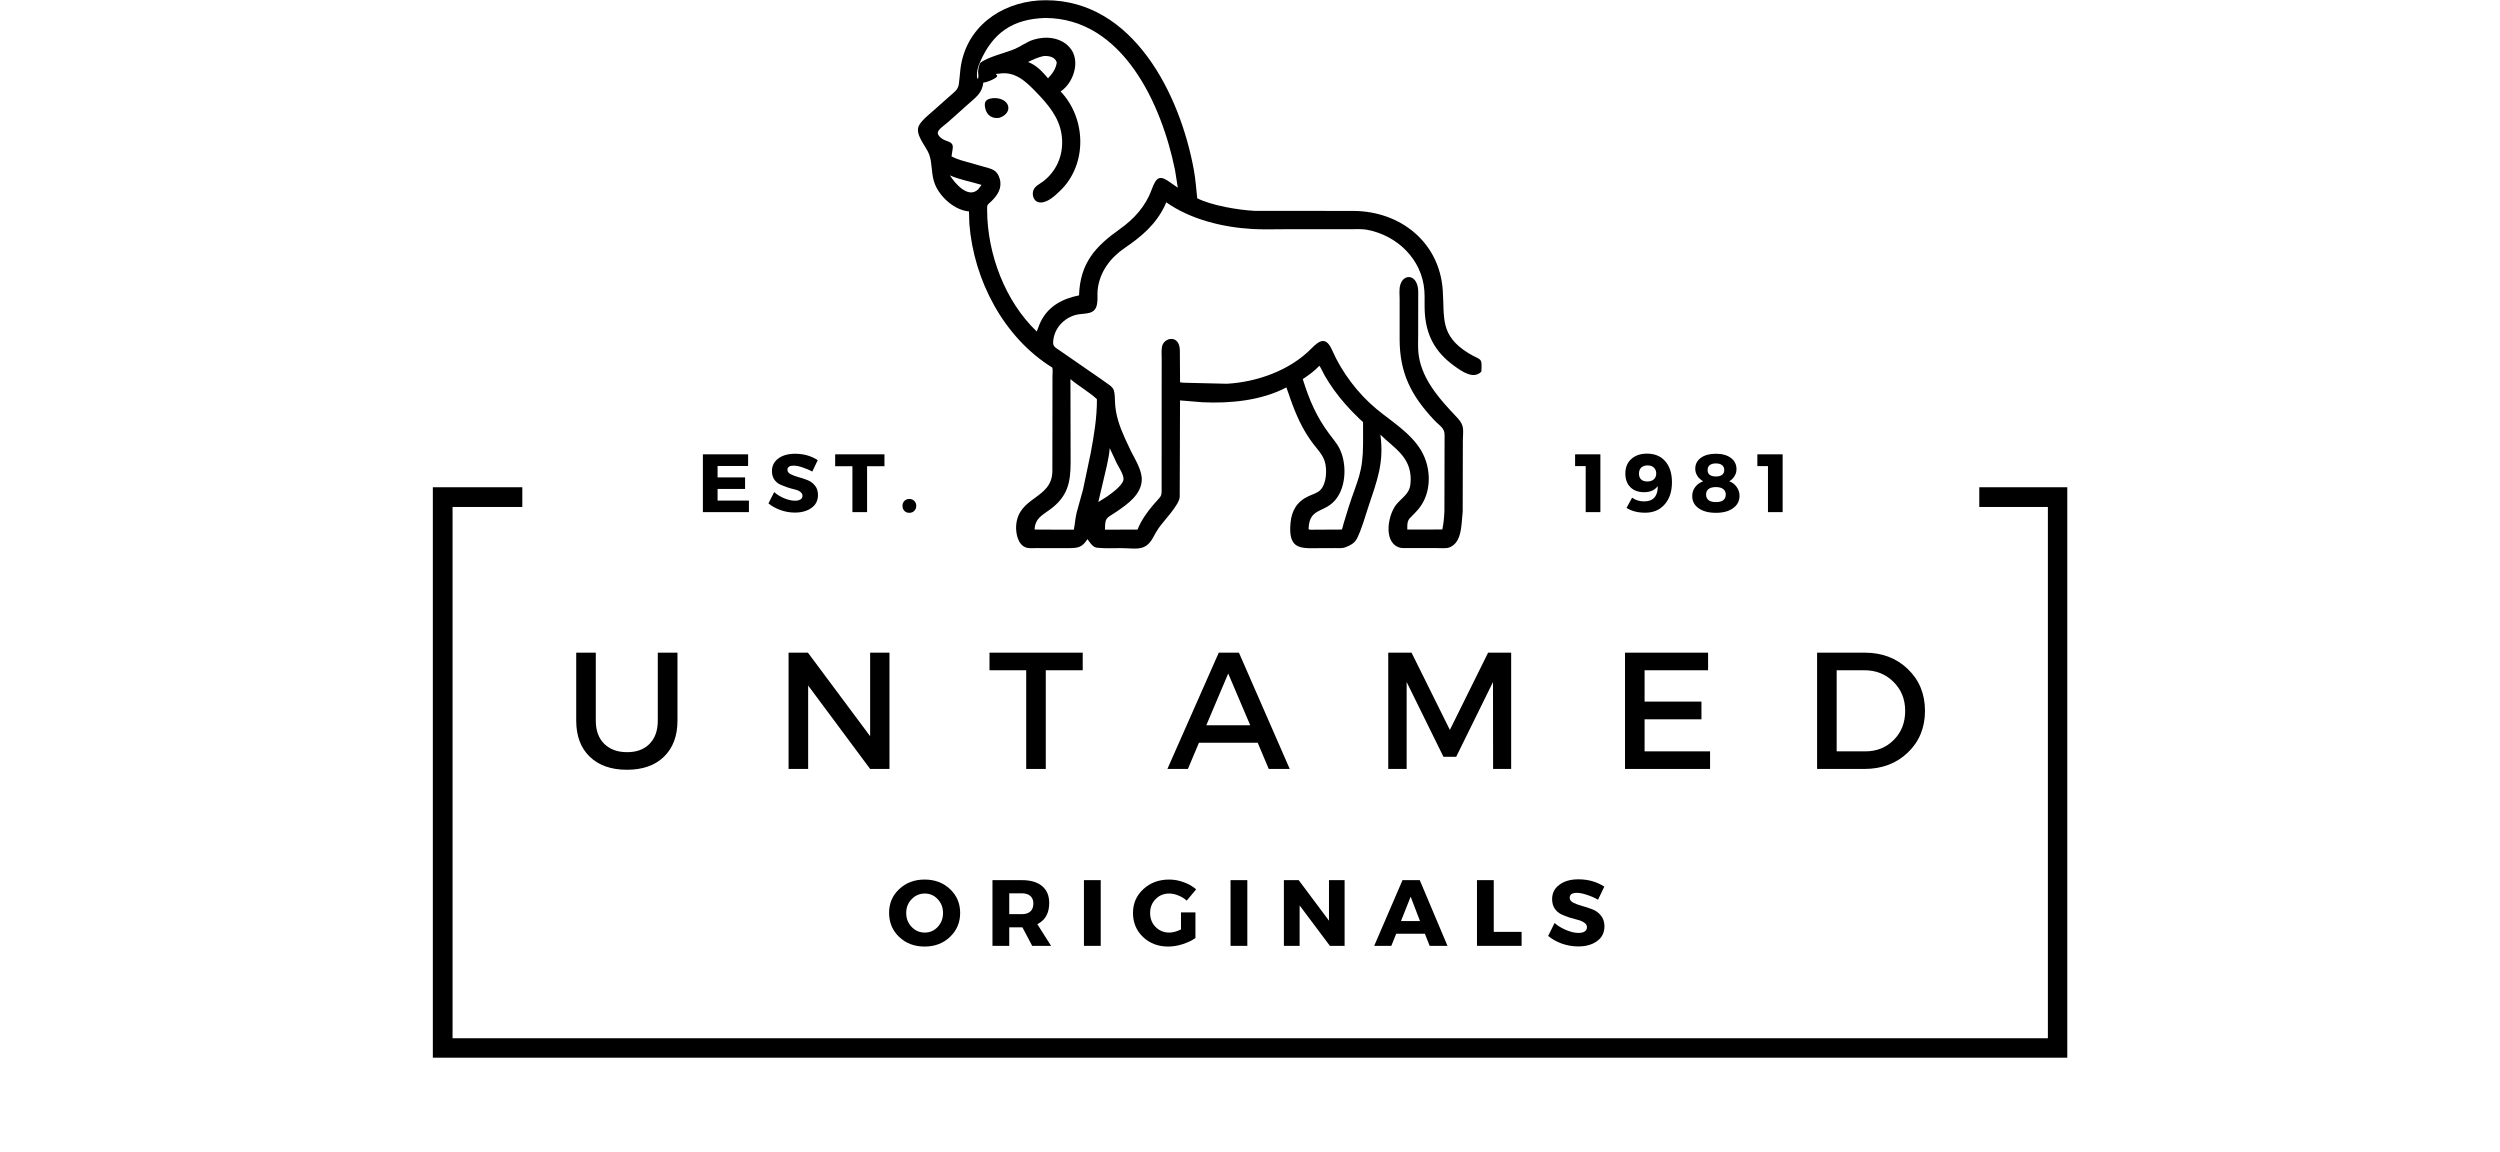
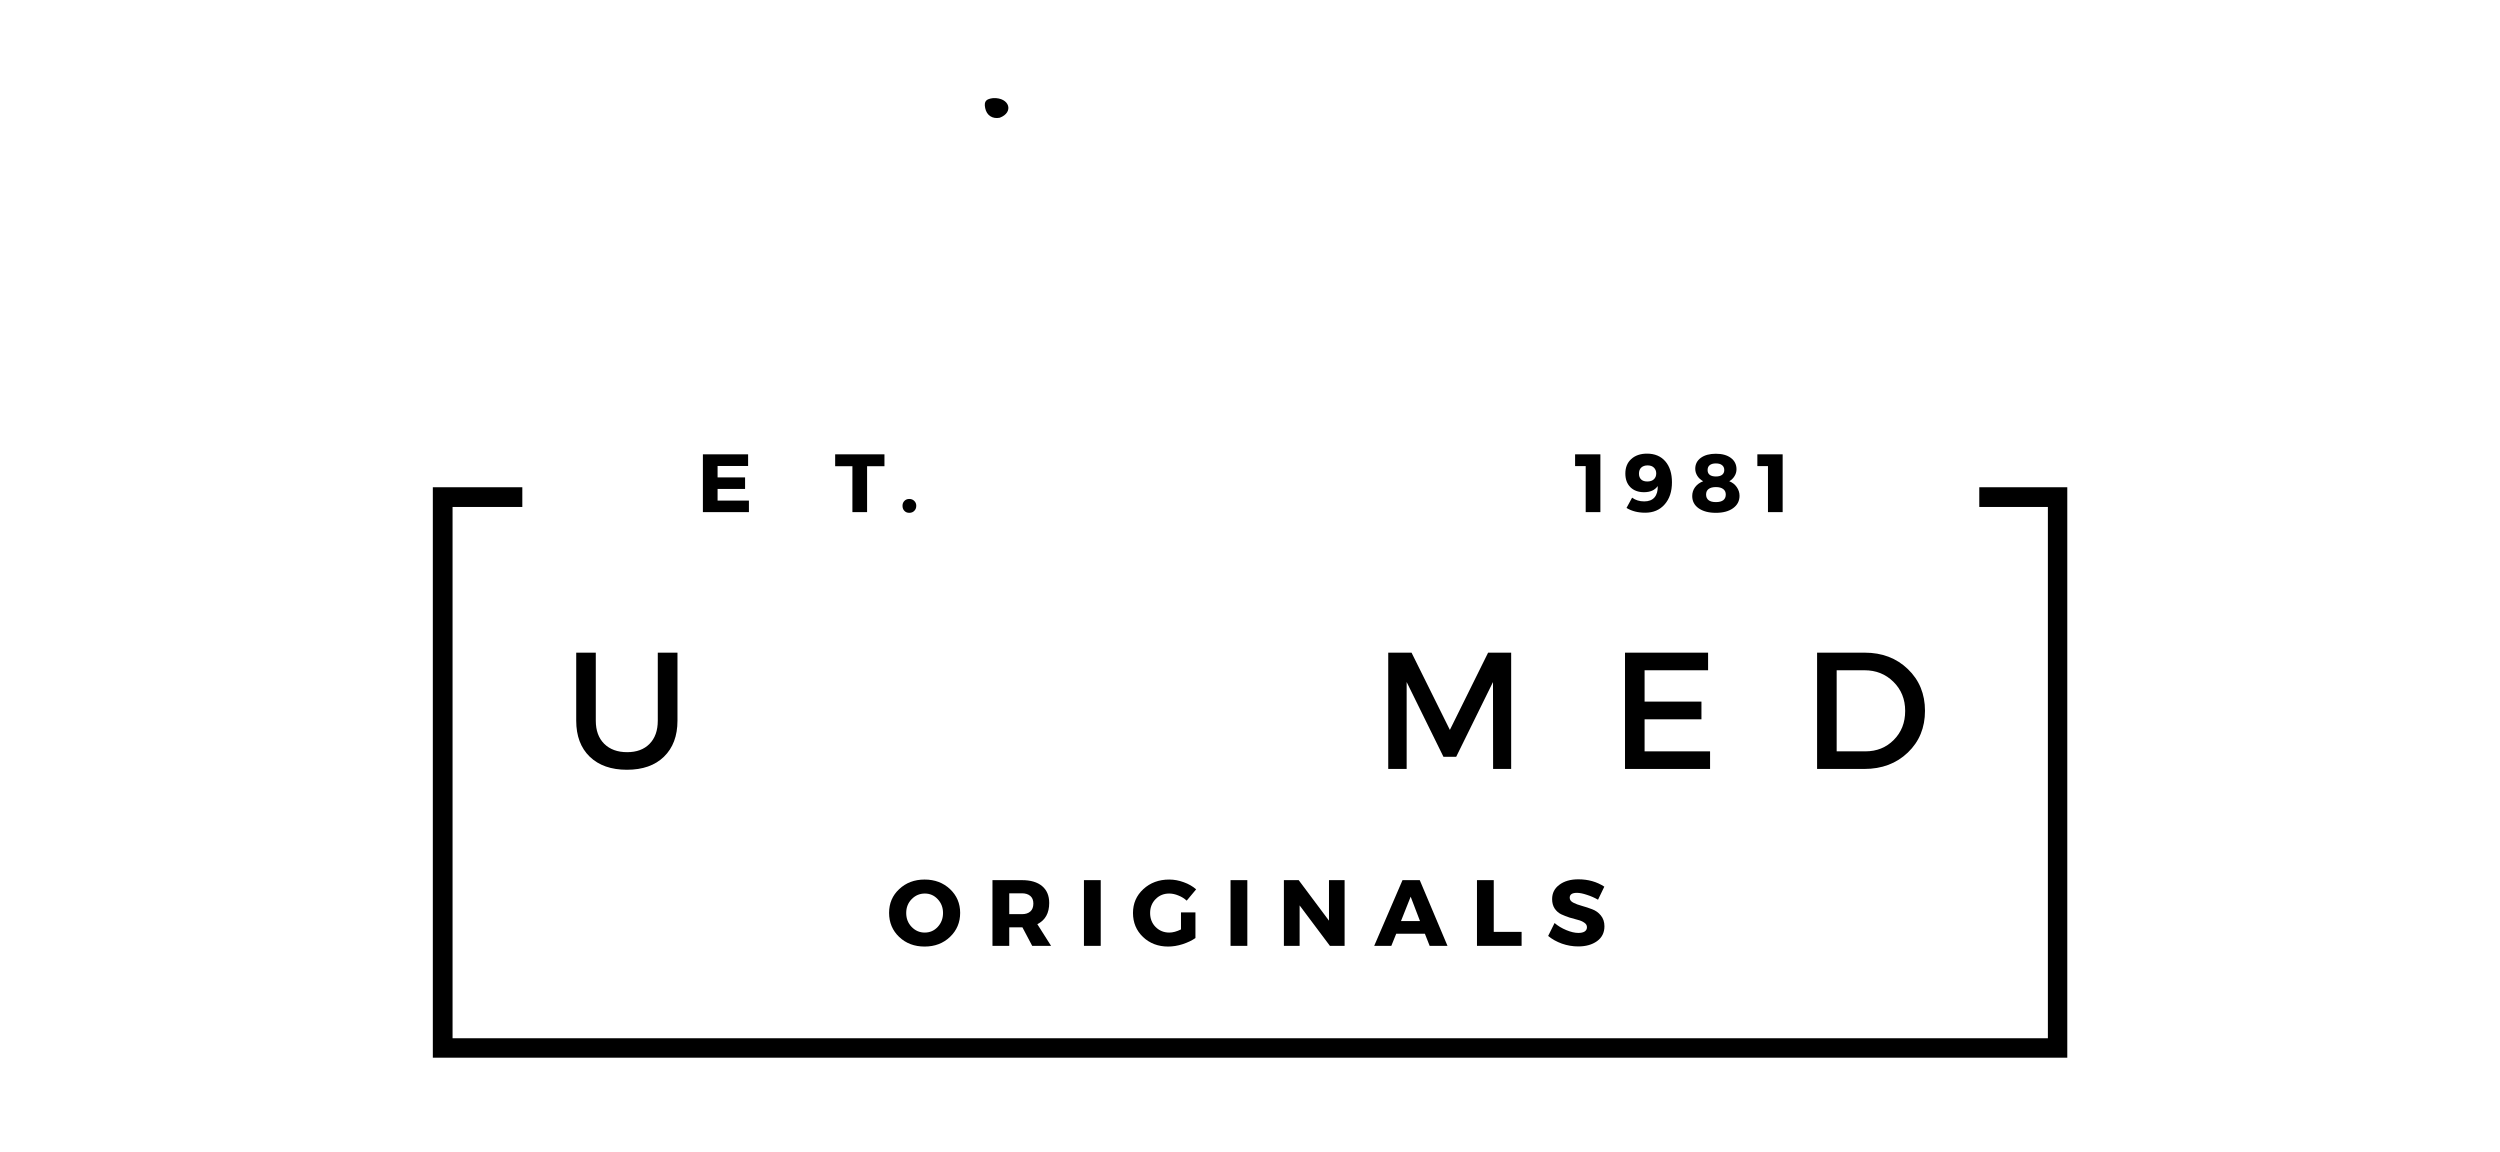
<svg xmlns="http://www.w3.org/2000/svg" width="447" zoomAndPan="magnify" viewBox="0 0 335.25 154.5" height="206" preserveAspectRatio="xMidYMid meet" version="1.0">
  <defs>
    <g />
    <clipPath id="87a988f6d2">
      <path d="M 123 0 L 198.781 0 L 198.781 74 L 123 74 Z M 123 0 " clip-rule="nonzero" />
    </clipPath>
    <clipPath id="4a0f47d821">
      <rect x="0" width="196" y="0" height="28" />
    </clipPath>
    <clipPath id="3feaff0669">
      <rect x="0" width="33" y="0" height="15" />
    </clipPath>
    <clipPath id="63d3b5acd9">
      <rect x="0" width="33" y="0" height="15" />
    </clipPath>
  </defs>
  <g clip-path="url(#87a988f6d2)">
-     <path fill="#000000" d="M 188.996 69.555 C 188.668 70.008 188.723 70.48 188.719 71.012 L 193.414 71.004 C 193.582 70.238 193.66 69.352 193.695 68.57 L 193.719 58.328 C 193.723 57.371 193.039 57.09 192.336 56.344 C 189.207 53.023 187.699 49.996 187.691 45.496 L 187.691 40.137 C 187.691 39.512 187.59 38.746 187.797 38.145 L 187.816 38.082 C 188.324 36.617 190.164 36.828 190.184 39.129 L 190.176 44.848 C 190.176 45.664 190.129 46.516 190.211 47.324 C 190.523 50.371 192.504 52.887 194.52 55.055 L 195.465 56.066 C 196.465 57.148 196.168 57.742 196.168 59.137 L 196.148 68.613 L 196.02 70.055 C 195.902 71.289 195.727 72.805 194.434 73.383 C 193.992 73.582 193.258 73.5 192.773 73.5 L 188.695 73.5 C 188.348 73.496 187.922 73.531 187.594 73.402 L 187.543 73.383 C 185.441 72.578 186.141 68.836 187.387 67.484 C 188.438 66.344 189.184 66.09 189.176 64.258 C 189.164 61.238 186.984 60.121 185.141 58.316 L 185.113 58.289 C 185.621 62.145 184.648 64.48 183.465 68.059 C 183.023 69.398 182.629 70.852 182.016 72.125 C 181.672 72.836 181.141 73.102 180.445 73.379 L 180.379 73.406 C 180.023 73.547 179.473 73.5 179.09 73.5 L 177.238 73.504 C 174.617 73.508 172.715 73.906 173.055 70.156 C 173.203 68.484 173.91 67.262 175.477 66.535 C 175.992 66.297 176.645 66.125 177.051 65.719 C 177.91 64.859 177.977 62.93 177.645 61.871 C 177.34 60.887 176.578 60.164 175.98 59.355 C 174.637 57.543 173.773 55.574 173.031 53.457 L 172.508 51.953 C 169.145 53.723 164.949 54.121 161.227 53.941 L 158.242 53.695 L 158.199 66.668 C 158.094 67.77 156.039 69.852 155.359 70.844 C 155.086 71.238 154.863 71.66 154.633 72.078 C 153.578 74.012 152.316 73.504 150.316 73.504 C 149.285 73.504 148.215 73.562 147.195 73.457 L 147.086 73.445 C 146.5 73.363 146.152 72.734 145.832 72.301 C 145.059 73.477 144.52 73.5 143.156 73.504 L 138.977 73.5 C 138.566 73.5 138.027 73.555 137.633 73.438 C 136.484 73.094 136.188 71.449 136.27 70.441 C 136.578 66.555 141.02 66.953 141.121 63.262 L 141.137 50.379 C 141.137 50.086 141.203 49.559 141.109 49.289 C 134.586 45.25 130.59 37.57 129.992 30.043 L 129.938 28.352 C 128.039 28.188 126.109 26.48 125.395 24.754 C 124.848 23.445 125.059 22.02 124.613 20.738 C 124.219 19.609 122.52 17.945 123.293 16.723 C 123.738 16.016 124.488 15.438 125.113 14.887 L 127.348 12.902 C 127.898 12.402 128.484 12.051 128.582 11.273 L 128.68 10.395 C 128.746 9.668 128.809 8.934 128.973 8.215 C 130.176 2.922 135.051 0.039 140.215 0.031 C 151.996 0.008 158.266 12.703 160.098 22.801 C 160.324 24.062 160.414 25.316 160.547 26.59 C 162.535 27.578 166.047 28.156 168.199 28.273 L 181.461 28.285 C 187.738 28.297 193.031 32.445 193.473 38.914 C 193.727 42.594 193.047 44.961 196.91 47.352 C 198.59 48.391 198.773 47.797 198.652 49.828 C 197.598 50.953 195.973 49.758 195.027 49.078 C 192.387 47.176 191.188 44.852 191.051 41.66 C 191.012 40.773 191.074 39.871 191.008 38.984 C 190.699 34.77 187.359 31.551 183.281 30.805 C 182.641 30.691 181.934 30.734 181.285 30.734 L 172.312 30.738 C 170.852 30.738 169.367 30.793 167.91 30.707 C 163.992 30.48 159.652 29.434 156.395 27.129 C 156.32 27.262 156.281 27.418 156.215 27.555 C 154.996 30.102 153.082 31.715 150.824 33.254 C 148.883 34.574 147.457 36.477 147.195 38.859 C 147.125 39.488 147.238 40.137 147.113 40.758 L 147.102 40.82 C 146.844 42.246 145.512 41.969 144.461 42.184 C 142.688 42.547 141.246 44.121 141.227 45.969 C 141.219 46.488 141.613 46.664 142.008 46.934 L 147.691 50.863 C 149.406 52.129 149.457 51.777 149.523 53.922 C 149.582 55.617 150.145 57.203 150.836 58.738 L 151.668 60.512 C 152.234 61.641 153.172 63.094 153.109 64.398 C 153.02 66.344 151.18 67.621 149.711 68.625 C 148.371 69.543 148.18 69.309 148.18 71.027 L 152.543 71.02 C 153.023 69.797 153.828 68.668 154.676 67.676 C 155.918 66.227 155.77 66.801 155.773 64.855 L 155.781 48.16 C 155.781 47.633 155.738 47.055 155.816 46.535 C 156.012 45.238 158.211 44.766 158.219 47.035 L 158.246 51.266 C 158.453 51.316 158.676 51.312 158.891 51.328 L 164.527 51.461 C 168.562 51.238 172.992 49.668 175.859 46.734 C 177.008 45.559 177.844 45.141 178.652 46.988 C 179.934 49.914 182.105 52.789 184.57 54.832 C 186.645 56.551 189.199 58.07 190.598 60.453 C 191.977 62.805 192.004 66.121 190.219 68.262 C 189.84 68.715 189.398 69.121 188.996 69.555 Z M 140.18 2.41 C 135.801 2.539 133.156 4.391 131.449 8.266 C 131.133 8.98 130.977 9.496 131.004 10.293 L 131.09 10.59 C 131.316 10.398 131.156 9.898 131.164 9.633 C 131.176 9.23 131.289 8.824 131.438 8.457 C 132.355 7.652 134.902 7.082 136.105 6.559 C 136.957 6.188 137.684 5.605 138.582 5.324 C 140.25 4.801 142.273 5 143.469 6.395 C 144.863 8.012 144.082 10.727 142.586 11.992 L 142.23 12.266 C 145.676 15.879 145.848 22.066 142.141 25.605 C 141.473 26.242 140.516 27.168 139.523 27.156 C 138.801 27.145 138.445 26.488 138.504 25.828 C 138.582 24.969 139.457 24.688 140.043 24.207 C 141.906 22.672 142.691 20.418 142.363 18.07 C 142.035 15.758 140.57 14.035 139.016 12.422 C 137.617 10.969 136.125 9.496 133.945 9.883 C 133.773 9.914 133.664 9.84 133.539 10.004 C 134.312 10.281 132.449 10.969 132.207 11.02 L 131.863 11.074 C 131.703 12.547 130.801 13.074 129.758 14.031 L 127.094 16.41 C 126.168 17.227 125.027 17.715 126.391 18.637 C 127.016 19.055 127.867 18.926 127.762 19.875 L 127.688 20.391 L 127.598 20.969 C 128.402 21.406 129.324 21.621 130.203 21.863 L 131.91 22.355 C 133 22.668 133.695 22.738 134.059 23.961 C 134.418 25.184 133.793 26.164 132.953 26.977 C 132.34 27.57 132.371 27.371 132.375 28.266 C 132.414 34.062 134.777 40.395 139.031 44.457 C 139.219 43.992 139.363 43.52 139.59 43.074 C 140.637 41.008 142.535 40.043 144.699 39.609 C 144.836 35.27 146.91 33.031 150.16 30.727 C 152.047 29.391 153.609 27.684 154.41 25.496 C 155.102 23.613 155.539 23.426 157.102 24.586 L 157.945 25.172 L 157.57 22.809 C 155.801 14.066 150.594 2.457 140.18 2.41 Z M 139.906 7.523 C 139.199 7.68 138.512 7.992 137.863 8.316 C 138.793 8.664 139.531 9.344 140.172 10.078 L 140.539 10.504 C 141.117 9.887 141.609 9.227 141.711 8.363 C 141.469 7.609 140.605 7.453 139.906 7.523 Z M 127.383 23.52 C 128.055 24.586 129.832 26.691 131.164 25.398 L 131.625 24.797 C 130.219 24.352 128.742 24.117 127.383 23.52 Z M 176.93 49.051 C 176.262 49.766 175.504 50.297 174.699 50.84 C 175.598 53.688 176.516 55.863 178.297 58.246 C 178.672 58.75 179.082 59.234 179.414 59.766 C 180.504 61.531 180.586 64.328 179.637 66.18 C 178.125 69.121 175.57 67.648 175.477 70.945 C 175.559 71.043 175.676 71.023 175.801 71.035 L 179.934 71.012 C 180.055 70.773 180.09 70.492 180.168 70.234 L 180.871 67.941 C 182.047 64.301 182.785 63.418 182.789 59.387 L 182.785 56.629 C 182.676 56.449 182.508 56.363 182.359 56.223 L 181.223 55.086 C 180.109 53.914 179.066 52.637 178.195 51.273 L 177.641 50.363 C 177.539 50.184 177.012 49.094 176.93 49.051 Z M 143.547 50.836 L 143.57 62 C 143.566 64.723 143.18 66.582 140.793 68.336 C 139.672 69.156 138.816 69.523 138.738 71.012 L 142.219 71.031 L 144 71.031 C 144.148 70.293 144.191 69.543 144.363 68.801 L 145.234 65.648 L 146.262 60.762 C 146.715 58.332 147.105 56.008 147.098 53.535 C 146.258 52.703 144.59 51.734 143.547 50.836 Z M 148.812 60.094 C 148.762 60.879 148.586 61.664 148.43 62.438 L 147.285 67.324 L 148.41 66.617 C 149.059 66.16 150.539 65.109 150.656 64.332 C 150.75 63.703 150.016 62.645 149.742 62.094 Z M 148.812 60.094 " fill-opacity="1" fill-rule="nonzero" />
-   </g>
+     </g>
  <path fill="#000000" d="M 134.062 15.789 C 133.094 15.98 132.312 15.48 132.113 14.496 C 131.918 13.543 132.27 13.27 133.191 13.156 C 135.395 13.062 135.992 15.07 134.062 15.789 Z M 134.062 15.789 " fill-opacity="1" fill-rule="nonzero" />
  <g transform="matrix(1, 0, 0, 1, 75, 80)">
    <g clip-path="url(#4a0f47d821)">
      <g fill="#000000" fill-opacity="1">
        <g transform="translate(0.537, 23.116)">
          <g>
            <path d="M 15.312 -15.594 L 15.312 -6.469 C 15.312 -4.426 14.707 -2.816 13.5 -1.641 C 12.301 -0.473 10.645 0.109 8.531 0.109 C 6.426 0.109 4.766 -0.473 3.547 -1.641 C 2.336 -2.816 1.734 -4.426 1.734 -6.469 L 1.734 -15.594 L 4.359 -15.594 L 4.359 -6.469 C 4.359 -5.156 4.734 -4.125 5.484 -3.375 C 6.242 -2.625 7.27 -2.25 8.562 -2.25 C 9.832 -2.25 10.832 -2.617 11.562 -3.359 C 12.301 -4.109 12.672 -5.145 12.672 -6.469 L 12.672 -15.594 Z M 15.312 -15.594 " />
          </g>
        </g>
      </g>
      <g fill="#000000" fill-opacity="1">
        <g transform="translate(28.701, 23.116)">
          <g>
-             <path d="M 15.578 0 L 12.984 0 L 4.672 -11.188 L 4.672 0 L 2.047 0 L 2.047 -15.594 L 4.641 -15.594 L 12.984 -4.391 L 12.984 -15.594 L 15.578 -15.594 Z M 15.578 0 " />
-           </g>
+             </g>
        </g>
      </g>
      <g fill="#000000" fill-opacity="1">
        <g transform="translate(57.489, 23.116)">
          <g>
-             <path d="M 12.703 -13.234 L 7.75 -13.234 L 7.75 0 L 5.125 0 L 5.125 -13.234 L 0.203 -13.234 L 0.203 -15.594 L 12.703 -15.594 Z M 12.703 -13.234 " />
-           </g>
+             </g>
        </g>
      </g>
      <g fill="#000000" fill-opacity="1">
        <g transform="translate(81.531, 23.116)">
          <g>
-             <path d="M 12.125 -3.516 L 4.25 -3.516 L 2.766 0 L 0.016 0 L 6.906 -15.594 L 9.609 -15.594 L 16.422 0 L 13.609 0 Z M 11.125 -5.859 L 8.172 -12.797 L 5.234 -5.859 Z M 11.125 -5.859 " />
-           </g>
+             </g>
        </g>
      </g>
      <g fill="#000000" fill-opacity="1">
        <g transform="translate(109.116, 23.116)">
          <g>
            <path d="M 18.531 0 L 16.109 0 L 16.094 -11.656 L 11.156 -1.625 L 9.453 -1.625 L 4.516 -11.656 L 4.516 0 L 2.047 0 L 2.047 -15.594 L 5.172 -15.594 L 10.312 -5.234 L 15.438 -15.594 L 18.531 -15.594 Z M 18.531 0 " />
          </g>
        </g>
      </g>
      <g fill="#000000" fill-opacity="1">
        <g transform="translate(140.867, 23.116)">
          <g>
            <path d="M 13.188 -13.234 L 4.672 -13.234 L 4.672 -9.031 L 12.297 -9.031 L 12.297 -6.656 L 4.672 -6.656 L 4.672 -2.359 L 13.453 -2.359 L 13.453 0 L 2.047 0 L 2.047 -15.594 L 13.188 -15.594 Z M 13.188 -13.234 " />
          </g>
        </g>
      </g>
      <g fill="#000000" fill-opacity="1">
        <g transform="translate(166.625, 23.116)">
          <g>
            <path d="M 2.047 -15.594 L 8.438 -15.594 C 10.77 -15.594 12.695 -14.859 14.219 -13.391 C 15.75 -11.922 16.516 -10.055 16.516 -7.797 C 16.516 -5.535 15.75 -3.672 14.219 -2.203 C 12.688 -0.734 10.738 0 8.375 0 L 2.047 0 Z M 4.672 -13.234 L 4.672 -2.359 L 8.516 -2.359 C 10.047 -2.359 11.316 -2.867 12.328 -3.891 C 13.348 -4.91 13.859 -6.207 13.859 -7.781 C 13.859 -9.352 13.332 -10.656 12.281 -11.688 C 11.238 -12.719 9.945 -13.234 8.406 -13.234 Z M 4.672 -13.234 " />
          </g>
        </g>
      </g>
    </g>
  </g>
  <g fill="#000000" fill-opacity="1">
    <g transform="translate(118.929, 126.839)">
      <g>
        <path d="M 5.062 -8.891 C 6.426 -8.891 7.562 -8.461 8.469 -7.609 C 9.375 -6.754 9.828 -5.691 9.828 -4.422 C 9.828 -3.141 9.375 -2.066 8.469 -1.203 C 7.562 -0.336 6.426 0.094 5.062 0.094 C 3.695 0.094 2.562 -0.332 1.656 -1.188 C 0.75 -2.051 0.297 -3.129 0.297 -4.422 C 0.297 -5.703 0.75 -6.766 1.656 -7.609 C 2.562 -8.461 3.695 -8.891 5.062 -8.891 Z M 5.094 -7.016 C 4.406 -7.016 3.816 -6.766 3.328 -6.266 C 2.836 -5.766 2.594 -5.145 2.594 -4.406 C 2.594 -3.664 2.836 -3.039 3.328 -2.531 C 3.816 -2.031 4.398 -1.781 5.078 -1.781 C 5.766 -1.781 6.344 -2.031 6.812 -2.531 C 7.289 -3.039 7.531 -3.664 7.531 -4.406 C 7.531 -5.145 7.289 -5.766 6.812 -6.266 C 6.344 -6.766 5.77 -7.016 5.094 -7.016 Z M 5.094 -7.016 " />
      </g>
    </g>
  </g>
  <g fill="#000000" fill-opacity="1">
    <g transform="translate(132.215, 126.839)">
      <g>
        <path d="M 6.203 0 L 4.891 -2.484 L 3.125 -2.484 L 3.125 0 L 0.875 0 L 0.875 -8.812 L 4.828 -8.812 C 5.992 -8.812 6.895 -8.547 7.531 -8.016 C 8.164 -7.484 8.484 -6.727 8.484 -5.75 C 8.484 -4.383 7.953 -3.438 6.891 -2.906 L 8.734 0 Z M 3.125 -4.25 L 4.828 -4.25 C 5.305 -4.25 5.68 -4.367 5.953 -4.609 C 6.223 -4.848 6.359 -5.203 6.359 -5.672 C 6.359 -6.117 6.223 -6.457 5.953 -6.688 C 5.68 -6.926 5.305 -7.047 4.828 -7.047 L 3.125 -7.047 Z M 3.125 -4.25 " />
      </g>
    </g>
  </g>
  <g fill="#000000" fill-opacity="1">
    <g transform="translate(144.482, 126.839)">
      <g>
        <path d="M 3.125 0 L 0.875 0 L 0.875 -8.812 L 3.125 -8.812 Z M 3.125 0 " />
      </g>
    </g>
  </g>
  <g fill="#000000" fill-opacity="1">
    <g transform="translate(151.636, 126.839)">
      <g>
        <path d="M 6.734 -4.484 L 8.672 -4.484 L 8.672 -1.047 C 8.191 -0.711 7.613 -0.438 6.938 -0.219 C 6.27 -0.008 5.629 0.094 5.016 0.094 C 3.672 0.094 2.547 -0.332 1.641 -1.188 C 0.742 -2.051 0.297 -3.125 0.297 -4.406 C 0.297 -5.688 0.758 -6.754 1.688 -7.609 C 2.613 -8.461 3.77 -8.891 5.156 -8.891 C 5.812 -8.891 6.461 -8.77 7.109 -8.531 C 7.754 -8.301 8.305 -7.984 8.766 -7.578 L 7.5 -6.062 C 7.188 -6.352 6.816 -6.582 6.391 -6.75 C 5.973 -6.926 5.562 -7.016 5.156 -7.016 C 4.426 -7.016 3.816 -6.766 3.328 -6.266 C 2.836 -5.766 2.594 -5.145 2.594 -4.406 C 2.594 -3.656 2.836 -3.031 3.328 -2.531 C 3.828 -2.031 4.441 -1.781 5.172 -1.781 C 5.641 -1.781 6.16 -1.922 6.734 -2.203 Z M 6.734 -4.484 " />
      </g>
    </g>
  </g>
  <g fill="#000000" fill-opacity="1">
    <g transform="translate(164.141, 126.839)">
      <g>
        <path d="M 3.125 0 L 0.875 0 L 0.875 -8.812 L 3.125 -8.812 Z M 3.125 0 " />
      </g>
    </g>
  </g>
  <g fill="#000000" fill-opacity="1">
    <g transform="translate(171.295, 126.839)">
      <g>
        <path d="M 9.016 0 L 7.047 0 L 2.984 -5.422 L 2.984 0 L 0.875 0 L 0.875 -8.812 L 2.859 -8.812 L 6.922 -3.375 L 6.922 -8.812 L 9.016 -8.812 Z M 9.016 0 " />
      </g>
    </g>
  </g>
  <g fill="#000000" fill-opacity="1">
    <g transform="translate(184.342, 126.839)">
      <g>
        <path d="M 6.734 -1.625 L 2.891 -1.625 L 2.234 0 L -0.062 0 L 3.734 -8.812 L 6.047 -8.812 L 9.766 0 L 7.375 0 Z M 6.078 -3.328 L 4.828 -6.594 L 3.531 -3.328 Z M 6.078 -3.328 " />
      </g>
    </g>
  </g>
  <g fill="#000000" fill-opacity="1">
    <g transform="translate(197.187, 126.839)">
      <g>
        <path d="M 3.125 -1.875 L 6.859 -1.875 L 6.859 0 L 0.875 0 L 0.875 -8.812 L 3.125 -8.812 Z M 3.125 -1.875 " />
      </g>
    </g>
  </g>
  <g fill="#000000" fill-opacity="1">
    <g transform="translate(207.389, 126.839)">
      <g>
        <path d="M 4.266 -8.922 C 5.586 -8.922 6.75 -8.594 7.75 -7.938 L 6.906 -6.188 C 6.438 -6.457 5.938 -6.676 5.406 -6.844 C 4.883 -7.02 4.441 -7.109 4.078 -7.109 C 3.43 -7.109 3.109 -6.891 3.109 -6.453 C 3.109 -6.18 3.266 -5.961 3.578 -5.797 C 3.898 -5.629 4.289 -5.484 4.75 -5.359 C 5.207 -5.234 5.664 -5.082 6.125 -4.906 C 6.582 -4.738 6.969 -4.461 7.281 -4.078 C 7.602 -3.691 7.766 -3.207 7.766 -2.625 C 7.766 -1.77 7.43 -1.102 6.766 -0.625 C 6.109 -0.156 5.27 0.078 4.25 0.078 C 3.508 0.078 2.781 -0.047 2.062 -0.297 C 1.352 -0.555 0.738 -0.898 0.219 -1.328 L 1.078 -3.062 C 1.523 -2.676 2.051 -2.359 2.656 -2.109 C 3.258 -1.859 3.797 -1.734 4.266 -1.734 C 4.629 -1.734 4.91 -1.797 5.109 -1.922 C 5.316 -2.055 5.422 -2.25 5.422 -2.5 C 5.422 -2.75 5.301 -2.953 5.062 -3.109 C 4.832 -3.273 4.547 -3.398 4.203 -3.484 C 3.859 -3.566 3.484 -3.672 3.078 -3.797 C 2.68 -3.93 2.312 -4.078 1.969 -4.234 C 1.625 -4.398 1.332 -4.656 1.094 -5 C 0.863 -5.352 0.75 -5.773 0.75 -6.266 C 0.75 -7.066 1.07 -7.707 1.719 -8.188 C 2.363 -8.676 3.211 -8.922 4.266 -8.922 Z M 4.266 -8.922 " />
      </g>
    </g>
  </g>
  <g transform="matrix(1, 0, 0, 1, 93, 57)">
    <g clip-path="url(#3feaff0669)">
      <g fill="#000000" fill-opacity="1">
        <g transform="translate(0.477, 11.676)">
          <g>
            <path d="M 6.844 -6.188 L 2.75 -6.188 L 2.75 -4.656 L 6.438 -4.656 L 6.438 -3.109 L 2.75 -3.109 L 2.75 -1.547 L 6.953 -1.547 L 6.953 0 L 0.781 0 L 0.781 -7.75 L 6.844 -7.75 Z M 6.844 -6.188 " />
          </g>
        </g>
      </g>
      <g fill="#000000" fill-opacity="1">
        <g transform="translate(9.863, 11.676)">
          <g>
-             <path d="M 3.75 -7.828 C 4.906 -7.828 5.922 -7.539 6.797 -6.969 L 6.062 -5.438 C 5.656 -5.664 5.219 -5.852 4.75 -6 C 4.289 -6.156 3.898 -6.234 3.578 -6.234 C 3.016 -6.234 2.734 -6.047 2.734 -5.672 C 2.734 -5.43 2.875 -5.238 3.156 -5.094 C 3.438 -4.945 3.773 -4.816 4.172 -4.703 C 4.578 -4.598 4.977 -4.469 5.375 -4.312 C 5.781 -4.164 6.125 -3.922 6.406 -3.578 C 6.688 -3.242 6.828 -2.816 6.828 -2.297 C 6.828 -1.555 6.535 -0.977 5.953 -0.562 C 5.367 -0.145 4.629 0.062 3.734 0.062 C 3.086 0.062 2.453 -0.047 1.828 -0.266 C 1.203 -0.484 0.656 -0.785 0.188 -1.172 L 0.953 -2.688 C 1.336 -2.344 1.797 -2.062 2.328 -1.844 C 2.859 -1.633 3.332 -1.531 3.75 -1.531 C 4.062 -1.531 4.305 -1.586 4.484 -1.703 C 4.66 -1.816 4.75 -1.984 4.75 -2.203 C 4.75 -2.41 4.645 -2.586 4.438 -2.734 C 4.238 -2.879 3.988 -2.984 3.688 -3.047 C 3.383 -3.117 3.055 -3.211 2.703 -3.328 C 2.348 -3.453 2.02 -3.582 1.719 -3.719 C 1.414 -3.863 1.16 -4.086 0.953 -4.391 C 0.754 -4.703 0.656 -5.07 0.656 -5.5 C 0.656 -6.207 0.938 -6.77 1.5 -7.188 C 2.07 -7.613 2.82 -7.828 3.75 -7.828 Z M 3.75 -7.828 " />
-           </g>
+             </g>
        </g>
      </g>
      <g fill="#000000" fill-opacity="1">
        <g transform="translate(18.917, 11.676)">
          <g>
            <path d="M 6.688 -6.156 L 4.359 -6.156 L 4.359 0 L 2.391 0 L 2.391 -6.156 L 0.078 -6.156 L 0.078 -7.75 L 6.688 -7.75 Z M 6.688 -6.156 " />
          </g>
        </g>
      </g>
      <g fill="#000000" fill-opacity="1">
        <g transform="translate(27.605, 11.676)">
          <g>
            <path d="M 0.672 -1.5 C 0.836 -1.676 1.055 -1.766 1.328 -1.766 C 1.609 -1.766 1.832 -1.676 2 -1.5 C 2.176 -1.332 2.266 -1.113 2.266 -0.844 C 2.266 -0.57 2.176 -0.348 2 -0.172 C 1.832 0.004 1.609 0.094 1.328 0.094 C 1.055 0.094 0.836 0.004 0.672 -0.172 C 0.504 -0.348 0.422 -0.57 0.422 -0.844 C 0.422 -1.113 0.504 -1.332 0.672 -1.5 Z M 0.672 -1.5 " />
          </g>
        </g>
      </g>
    </g>
  </g>
  <g transform="matrix(1, 0, 0, 1, 210, 57)">
    <g clip-path="url(#63d3b5acd9)">
      <g fill="#000000" fill-opacity="1">
        <g transform="translate(1.142, 11.676)">
          <g>
-             <path d="M 3.469 0 L 1.5 0 L 1.5 -6.172 L 0.078 -6.172 L 0.078 -7.75 L 3.469 -7.75 Z M 3.469 0 " />
+             <path d="M 3.469 0 L 1.5 0 L 1.5 -6.172 L 0.078 -6.172 L 0.078 -7.75 L 3.469 -7.75 Z " />
          </g>
        </g>
      </g>
      <g fill="#000000" fill-opacity="1">
        <g transform="translate(7.631, 11.676)">
          <g>
            <path d="M 2.984 0.078 C 2.016 0.078 1.18 -0.133 0.484 -0.562 L 1.234 -1.938 C 1.691 -1.602 2.234 -1.438 2.859 -1.438 C 3.461 -1.438 3.922 -1.613 4.234 -1.969 C 4.547 -2.332 4.691 -2.844 4.672 -3.5 C 4.285 -2.945 3.672 -2.672 2.828 -2.672 C 2.066 -2.672 1.457 -2.895 1 -3.344 C 0.551 -3.801 0.328 -4.41 0.328 -5.172 C 0.328 -5.984 0.586 -6.629 1.109 -7.109 C 1.641 -7.598 2.348 -7.844 3.234 -7.844 C 4.273 -7.844 5.094 -7.5 5.688 -6.812 C 6.281 -6.125 6.578 -5.188 6.578 -4 C 6.578 -2.758 6.25 -1.77 5.594 -1.031 C 4.945 -0.289 4.078 0.078 2.984 0.078 Z M 3.281 -4.109 C 3.656 -4.109 3.945 -4.207 4.156 -4.406 C 4.363 -4.602 4.469 -4.863 4.469 -5.188 C 4.469 -5.5 4.367 -5.754 4.172 -5.953 C 3.973 -6.16 3.688 -6.266 3.312 -6.266 C 2.945 -6.266 2.66 -6.164 2.453 -5.969 C 2.254 -5.781 2.156 -5.508 2.156 -5.156 C 2.156 -4.82 2.254 -4.562 2.453 -4.375 C 2.648 -4.195 2.926 -4.109 3.281 -4.109 Z M 3.281 -4.109 " />
          </g>
        </g>
      </g>
      <g fill="#000000" fill-opacity="1">
        <g transform="translate(16.552, 11.676)">
          <g>
            <path d="M 3.547 -7.828 C 4.391 -7.828 5.062 -7.641 5.562 -7.266 C 6.062 -6.891 6.312 -6.383 6.312 -5.75 C 6.312 -5.414 6.223 -5.109 6.047 -4.828 C 5.879 -4.547 5.645 -4.316 5.344 -4.141 C 5.77 -3.973 6.102 -3.711 6.344 -3.359 C 6.594 -3.004 6.719 -2.613 6.719 -2.188 C 6.719 -1.5 6.43 -0.945 5.859 -0.531 C 5.285 -0.113 4.516 0.094 3.547 0.094 C 2.586 0.094 1.816 -0.109 1.234 -0.516 C 0.66 -0.922 0.375 -1.469 0.375 -2.156 C 0.375 -2.602 0.504 -3.004 0.766 -3.359 C 1.035 -3.711 1.395 -3.973 1.844 -4.141 C 1.508 -4.328 1.25 -4.566 1.062 -4.859 C 0.875 -5.16 0.781 -5.477 0.781 -5.812 C 0.781 -6.426 1.031 -6.914 1.531 -7.281 C 2.031 -7.645 2.703 -7.828 3.547 -7.828 Z M 4.375 -6.297 C 4.188 -6.453 3.91 -6.531 3.547 -6.531 C 3.191 -6.531 2.914 -6.453 2.719 -6.297 C 2.531 -6.148 2.438 -5.93 2.438 -5.641 C 2.438 -5.359 2.531 -5.145 2.719 -5 C 2.914 -4.852 3.191 -4.781 3.547 -4.781 C 3.91 -4.781 4.188 -4.852 4.375 -5 C 4.57 -5.145 4.672 -5.359 4.672 -5.641 C 4.672 -5.93 4.57 -6.148 4.375 -6.297 Z M 4.531 -3.094 C 4.301 -3.27 3.973 -3.359 3.547 -3.359 C 3.117 -3.359 2.789 -3.27 2.562 -3.094 C 2.344 -2.926 2.234 -2.68 2.234 -2.359 C 2.234 -2.035 2.344 -1.785 2.562 -1.609 C 2.789 -1.43 3.117 -1.344 3.547 -1.344 C 3.973 -1.344 4.301 -1.426 4.531 -1.594 C 4.758 -1.77 4.875 -2.023 4.875 -2.359 C 4.875 -2.68 4.758 -2.926 4.531 -3.094 Z M 4.531 -3.094 " />
          </g>
        </g>
      </g>
      <g fill="#000000" fill-opacity="1">
        <g transform="translate(25.584, 11.676)">
          <g>
            <path d="M 3.469 0 L 1.5 0 L 1.5 -6.172 L 0.078 -6.172 L 0.078 -7.75 L 3.469 -7.75 Z M 3.469 0 " />
          </g>
        </g>
      </g>
    </g>
  </g>
  <path fill="#000000" d="M 277.223 141.836 L 58.043 141.836 L 58.043 65.34 L 70.043 65.34 L 70.043 67.984 L 60.688 67.984 L 60.688 139.23 L 274.621 139.23 L 274.621 67.984 L 265.422 67.984 L 265.422 65.34 L 277.223 65.34 Z M 277.223 141.836 " fill-opacity="1" fill-rule="nonzero" />
</svg>